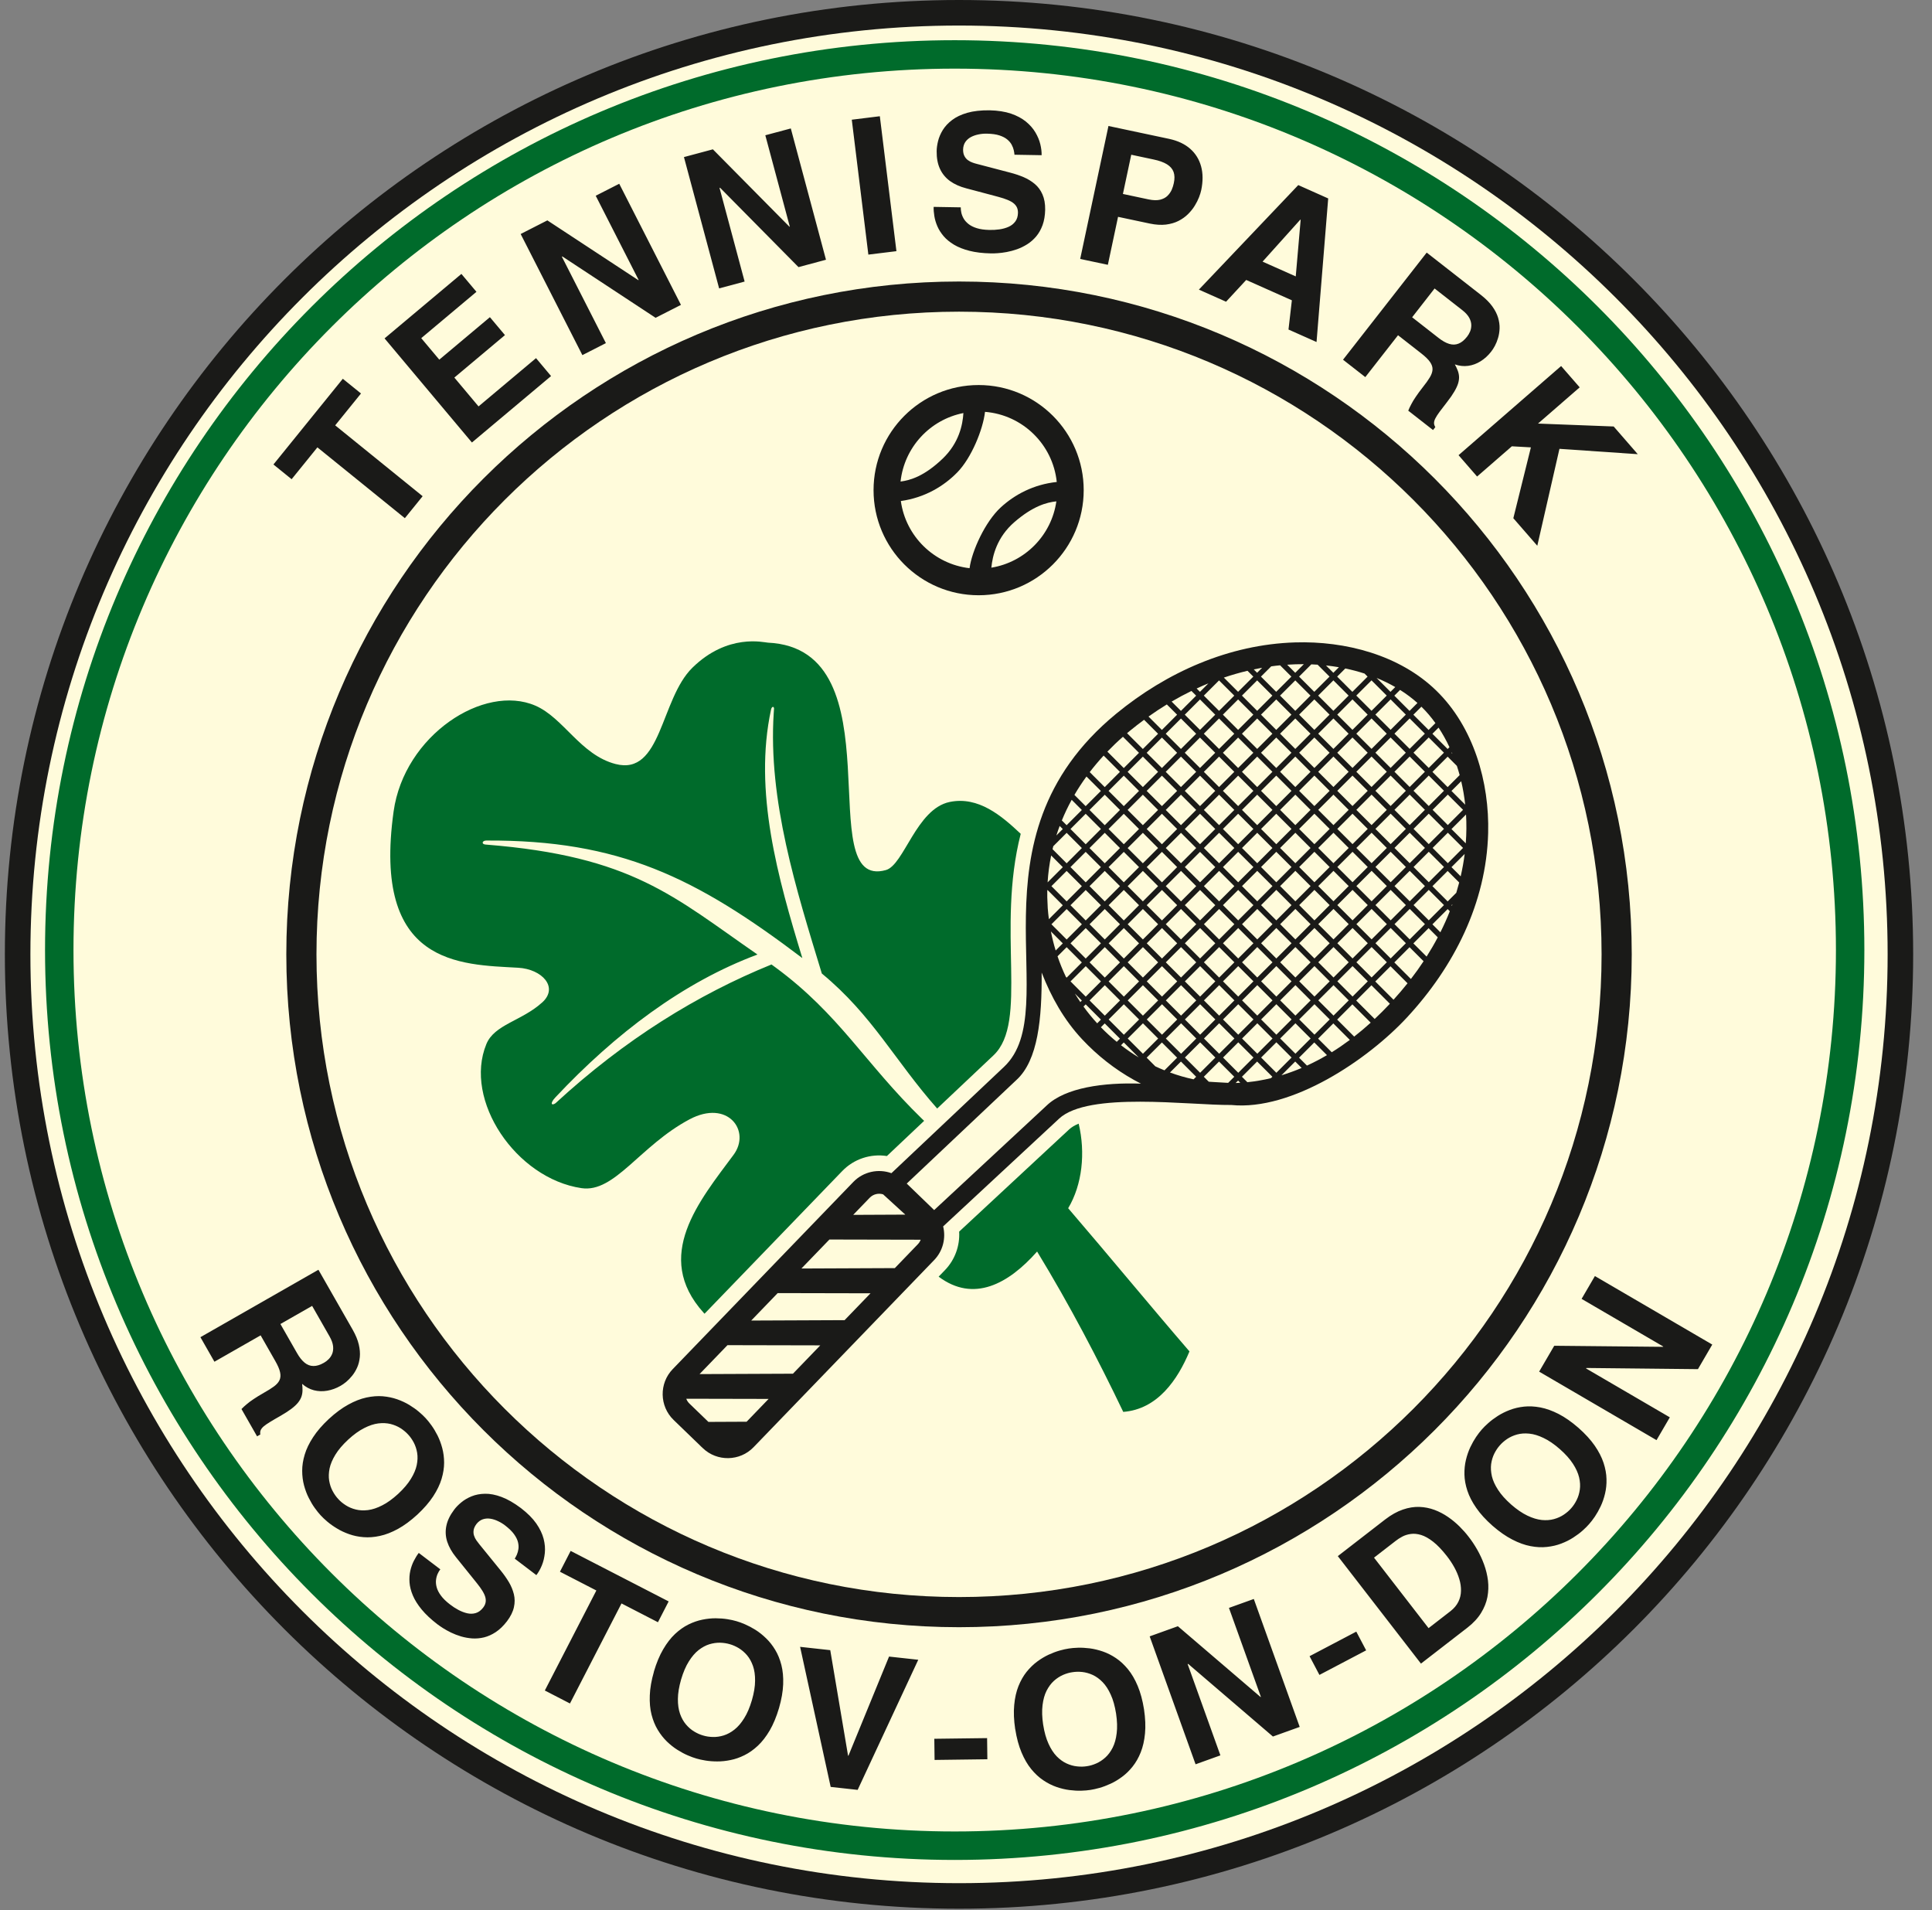
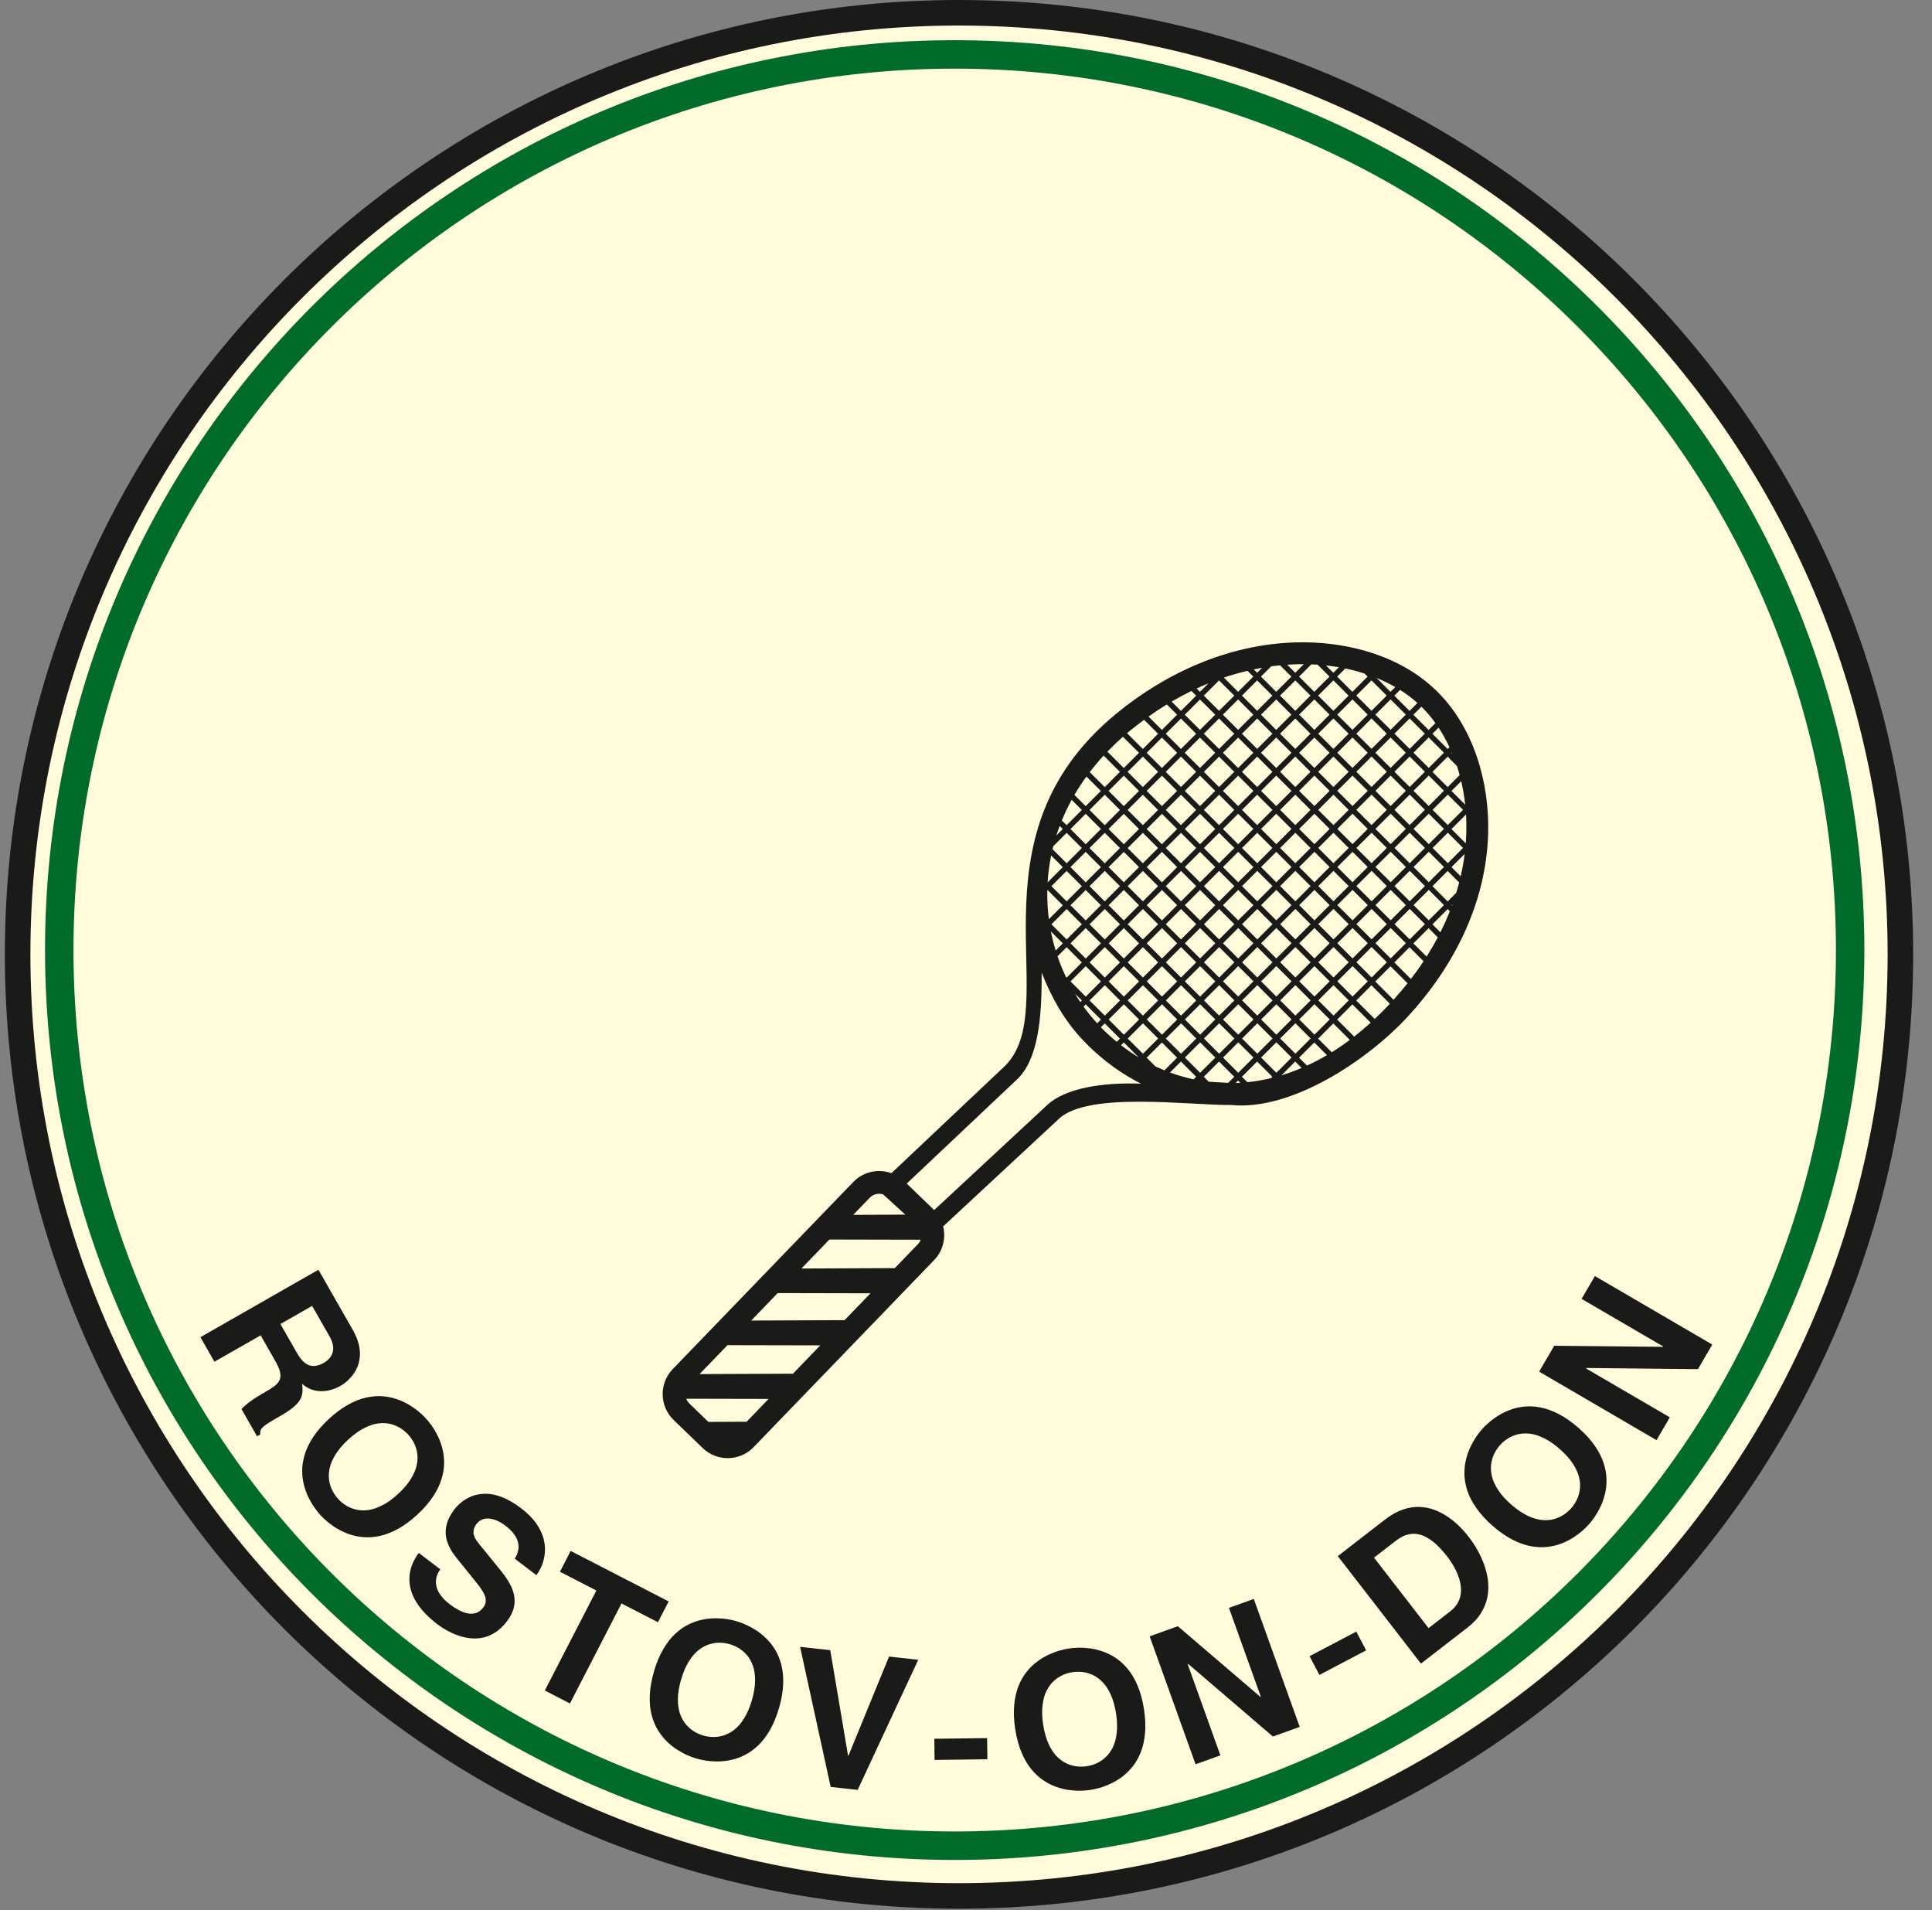
<svg xmlns="http://www.w3.org/2000/svg" width="87" height="86" viewBox="0 0 87 86" fill="none">
  <rect x="0" y="0" width="87" height="86" fill="#808080" stroke="none" />
  <g clip-path="url(#clip0_12_24)">
    <path fill-rule="evenodd" clip-rule="evenodd" d="M43.186 2.006C65.804 2.006 84.146 20.348 84.146 42.966C84.146 65.585 65.804 83.927 43.186 83.927C20.567 83.927 2.226 65.585 2.226 42.966C2.226 20.348 20.567 2.006 43.186 2.006ZM43.186 0C66.911 0 86.152 19.241 86.152 42.966C86.152 66.692 66.911 85.933 43.186 85.933C19.46 85.933 0.219 66.692 0.219 42.966C0.219 19.241 19.46 0 43.186 0Z" fill="#1A1A18" />
    <path fill-rule="evenodd" clip-rule="evenodd" d="M43.185 1.15C66.276 1.15 85.002 19.875 85.002 42.966C85.002 66.057 66.276 84.783 43.185 84.783C20.094 84.783 1.369 66.057 1.369 42.966C1.369 19.875 20.095 1.15 43.185 1.15Z" fill="#FFFBDB" />
-     <path fill-rule="evenodd" clip-rule="evenodd" d="M43.186 14.032C59.163 14.032 72.121 26.989 72.121 42.967C72.121 58.944 59.163 71.902 43.186 71.902C27.208 71.902 14.251 58.944 14.251 42.967C14.251 26.989 27.208 14.032 43.186 14.032ZM43.186 12.674C59.913 12.674 73.479 26.239 73.479 42.967C73.479 59.694 59.913 73.259 43.186 73.259C26.458 73.259 12.893 59.693 12.893 42.967C12.893 26.24 26.459 12.674 43.186 12.674Z" fill="#1A1A18" />
    <path fill-rule="evenodd" clip-rule="evenodd" d="M42.991 3.09C64.904 3.09 82.674 20.861 82.674 42.773C82.674 64.684 64.903 82.455 42.991 82.455C21.08 82.455 3.309 64.685 3.309 42.773C3.309 20.86 21.079 3.09 42.991 3.09ZM42.991 1.81C65.61 1.81 83.954 20.155 83.954 42.773C83.954 65.392 65.61 83.737 42.991 83.737C20.373 83.737 2.028 65.391 2.028 42.773C2.028 20.154 20.373 1.81 42.991 1.81V1.81Z" fill="#006B2B" />
    <path d="M69.31 61.753L74.595 64.837L75.194 63.81L71.423 61.61L71.435 61.588L76.46 61.641L77.105 60.534L71.82 57.45L71.221 58.477L74.898 60.622L74.89 60.636L69.989 60.588L69.309 61.753H69.31ZM68.05 67.736C67.794 67.51 67.597 67.29 67.46 67.076C67.32 66.862 67.227 66.657 67.181 66.462C67.137 66.265 67.126 66.082 67.148 65.911C67.173 65.74 67.22 65.584 67.29 65.443C67.361 65.302 67.442 65.18 67.535 65.076C67.627 64.969 67.738 64.873 67.868 64.784C67.999 64.697 68.148 64.629 68.314 64.583C68.481 64.537 68.664 64.524 68.864 64.544C69.064 64.563 69.279 64.629 69.509 64.74C69.739 64.848 69.983 65.015 70.24 65.24C70.496 65.466 70.692 65.685 70.831 65.9C70.971 66.114 71.062 66.318 71.109 66.514C71.155 66.709 71.165 66.892 71.141 67.064C71.117 67.235 71.07 67.391 70.999 67.532C70.93 67.673 70.848 67.795 70.755 67.9C70.663 68.007 70.553 68.102 70.421 68.191C70.291 68.279 70.143 68.346 69.975 68.392C69.81 68.438 69.626 68.451 69.426 68.432C69.226 68.411 69.011 68.346 68.781 68.236C68.55 68.126 68.307 67.96 68.049 67.736H68.05ZM67.211 68.693C67.52 68.962 67.817 69.168 68.103 69.314C68.388 69.462 68.663 69.561 68.922 69.609C69.184 69.659 69.429 69.671 69.66 69.645C69.894 69.62 70.108 69.57 70.305 69.494C70.504 69.418 70.685 69.328 70.845 69.224C71.007 69.119 71.148 69.015 71.269 68.906C71.39 68.798 71.489 68.7 71.564 68.611C71.643 68.523 71.728 68.412 71.819 68.279C71.91 68.144 71.997 67.99 72.079 67.817C72.161 67.644 72.227 67.454 72.276 67.247C72.326 67.04 72.349 66.821 72.342 66.588C72.337 66.355 72.293 66.113 72.21 65.86C72.127 65.609 71.995 65.35 71.812 65.085C71.629 64.821 71.385 64.553 71.079 64.283C70.77 64.014 70.474 63.807 70.188 63.66C69.9 63.513 69.627 63.415 69.366 63.365C69.106 63.316 68.859 63.303 68.628 63.328C68.397 63.353 68.182 63.404 67.984 63.48C67.785 63.556 67.604 63.647 67.443 63.75C67.282 63.854 67.141 63.96 67.02 64.068C66.899 64.175 66.8 64.274 66.723 64.363C66.645 64.45 66.561 64.561 66.469 64.695C66.378 64.83 66.292 64.983 66.209 65.156C66.128 65.33 66.062 65.52 66.012 65.727C65.963 65.932 65.94 66.152 65.945 66.386C65.95 66.618 65.994 66.862 66.077 67.113C66.16 67.365 66.292 67.623 66.477 67.888C66.659 68.153 66.903 68.421 67.21 68.692L67.211 68.693ZM61.873 70.128L62.846 69.375C62.933 69.305 63.033 69.241 63.147 69.18C63.26 69.12 63.388 69.08 63.529 69.061C63.67 69.04 63.824 69.056 63.992 69.106C64.159 69.157 64.34 69.257 64.534 69.409C64.729 69.56 64.936 69.778 65.157 70.061C65.281 70.22 65.392 70.387 65.488 70.561C65.585 70.737 65.66 70.913 65.714 71.093C65.769 71.27 65.793 71.448 65.79 71.62C65.787 71.793 65.75 71.957 65.672 72.113C65.597 72.268 65.478 72.411 65.316 72.537L64.33 73.301L61.874 70.128H61.873ZM63.987 74.898L66.081 73.278C66.346 73.072 66.549 72.852 66.693 72.619C66.837 72.385 66.933 72.146 66.98 71.9C67.026 71.652 67.034 71.405 67.005 71.157C66.974 70.909 66.915 70.668 66.829 70.432C66.743 70.196 66.639 69.974 66.518 69.763C66.397 69.552 66.269 69.359 66.133 69.187C66.015 69.031 65.877 68.877 65.722 68.722C65.565 68.568 65.395 68.425 65.206 68.296C65.018 68.166 64.815 68.059 64.599 67.978C64.384 67.898 64.156 67.852 63.917 67.843C63.678 67.835 63.43 67.874 63.172 67.963C62.913 68.051 62.648 68.199 62.376 68.408L60.243 70.059L63.988 74.899L63.987 74.898ZM61.075 73.458L58.971 74.564L59.415 75.407L61.519 74.301L61.075 73.458ZM51.771 73.671L53.838 79.431L54.956 79.029L53.481 74.92L53.505 74.911L57.321 78.181L58.527 77.748L56.46 71.988L55.341 72.39L56.779 76.396L56.764 76.402L53.041 73.215L51.772 73.671H51.771ZM46.975 77.653C46.924 77.316 46.915 77.021 46.947 76.768C46.978 76.514 47.038 76.297 47.129 76.118C47.221 75.94 47.33 75.792 47.457 75.676C47.586 75.561 47.723 75.472 47.866 75.408C48.012 75.345 48.151 75.304 48.291 75.285C48.43 75.262 48.577 75.259 48.733 75.275C48.889 75.292 49.047 75.336 49.204 75.407C49.361 75.479 49.51 75.587 49.651 75.731C49.791 75.874 49.913 76.062 50.018 76.295C50.125 76.526 50.204 76.811 50.258 77.148C50.308 77.486 50.318 77.78 50.285 78.034C50.255 78.288 50.195 78.503 50.104 78.683C50.013 78.862 49.903 79.01 49.775 79.125C49.647 79.241 49.509 79.33 49.366 79.393C49.222 79.456 49.081 79.498 48.942 79.517C48.803 79.54 48.657 79.543 48.5 79.525C48.344 79.51 48.186 79.465 48.029 79.393C47.873 79.322 47.724 79.214 47.583 79.071C47.443 78.926 47.321 78.739 47.216 78.506C47.109 78.273 47.029 77.99 46.976 77.653L46.975 77.653ZM45.717 77.847C45.781 78.251 45.875 78.601 46 78.896C46.124 79.193 46.271 79.444 46.439 79.649C46.607 79.855 46.788 80.022 46.981 80.151C47.176 80.282 47.372 80.381 47.572 80.45C47.773 80.52 47.97 80.567 48.159 80.591C48.35 80.615 48.525 80.625 48.688 80.62C48.851 80.615 48.99 80.603 49.105 80.584C49.222 80.567 49.358 80.536 49.513 80.493C49.67 80.449 49.835 80.386 50.009 80.306C50.183 80.227 50.356 80.123 50.527 79.996C50.698 79.87 50.857 79.717 51.002 79.534C51.147 79.352 51.27 79.139 51.368 78.892C51.466 78.647 51.531 78.362 51.561 78.041C51.591 77.722 51.576 77.36 51.516 76.955C51.452 76.552 51.357 76.203 51.233 75.905C51.108 75.607 50.962 75.357 50.794 75.152C50.626 74.947 50.445 74.779 50.252 74.65C50.059 74.52 49.861 74.421 49.66 74.352C49.459 74.283 49.262 74.236 49.072 74.211C48.883 74.188 48.706 74.178 48.543 74.183C48.382 74.188 48.243 74.2 48.127 74.219C48.011 74.235 47.875 74.266 47.718 74.31C47.562 74.354 47.398 74.416 47.222 74.496C47.049 74.577 46.876 74.68 46.704 74.807C46.535 74.933 46.376 75.087 46.229 75.268C46.084 75.45 45.962 75.664 45.863 75.91C45.765 76.157 45.7 76.44 45.671 76.761C45.64 77.082 45.655 77.443 45.715 77.847H45.717ZM44.45 78.252L42.073 78.282L42.085 79.235L44.462 79.204L44.45 78.252ZM36.029 74.141L37.406 80.449L38.621 80.583L41.35 74.725L40.035 74.581L38.206 79.045L38.189 79.043L37.387 74.292L36.03 74.143L36.029 74.141ZM30.67 75.615C30.767 75.288 30.883 75.015 31.019 74.8C31.154 74.584 31.3 74.413 31.458 74.289C31.617 74.166 31.778 74.078 31.943 74.027C32.108 73.977 32.27 73.954 32.427 73.957C32.585 73.962 32.729 73.984 32.864 74.024C32.999 74.062 33.134 74.122 33.268 74.202C33.403 74.284 33.526 74.39 33.639 74.521C33.751 74.653 33.84 74.814 33.907 75.003C33.973 75.192 34.005 75.415 34.002 75.67C34.002 75.925 33.953 76.217 33.859 76.545C33.762 76.872 33.647 77.143 33.51 77.359C33.376 77.576 33.229 77.746 33.071 77.87C32.913 77.994 32.752 78.081 32.587 78.132C32.421 78.183 32.259 78.206 32.103 78.201C31.946 78.198 31.8 78.176 31.665 78.135C31.53 78.097 31.396 78.038 31.26 77.956C31.126 77.876 31.002 77.769 30.89 77.637C30.779 77.506 30.689 77.346 30.622 77.156C30.556 76.965 30.524 76.744 30.526 76.489C30.528 76.233 30.576 75.942 30.67 75.614V75.615ZM29.448 75.258C29.334 75.651 29.273 76.008 29.261 76.329C29.248 76.651 29.274 76.94 29.34 77.197C29.406 77.454 29.499 77.682 29.62 77.882C29.741 78.083 29.878 78.255 30.029 78.403C30.183 78.551 30.34 78.677 30.502 78.778C30.665 78.881 30.82 78.964 30.969 79.028C31.119 79.092 31.249 79.141 31.362 79.172C31.475 79.206 31.611 79.236 31.77 79.262C31.931 79.288 32.107 79.302 32.298 79.302C32.49 79.303 32.69 79.283 32.899 79.239C33.107 79.198 33.316 79.125 33.524 79.021C33.733 78.918 33.934 78.776 34.128 78.594C34.321 78.413 34.499 78.183 34.662 77.906C34.823 77.628 34.963 77.294 35.079 76.902C35.193 76.51 35.254 76.152 35.267 75.831C35.279 75.508 35.252 75.219 35.187 74.962C35.121 74.705 35.028 74.476 34.907 74.277C34.787 74.078 34.65 73.905 34.497 73.758C34.344 73.609 34.186 73.484 34.024 73.381C33.862 73.28 33.706 73.197 33.556 73.132C33.409 73.068 33.278 73.02 33.164 72.988C33.052 72.954 32.916 72.924 32.756 72.898C32.595 72.872 32.42 72.859 32.227 72.857C32.036 72.857 31.835 72.877 31.626 72.92C31.419 72.962 31.211 73.034 31.001 73.137C30.792 73.24 30.591 73.383 30.397 73.564C30.204 73.746 30.026 73.976 29.864 74.254C29.701 74.532 29.561 74.865 29.445 75.258L29.448 75.258ZM27.987 72.189L29.628 73.035L30.11 72.098L25.697 69.824L25.215 70.761L26.855 71.606L24.534 76.109L25.666 76.693L27.987 72.189ZM18.858 69.914C18.779 70.016 18.707 70.133 18.638 70.268C18.568 70.404 18.515 70.552 18.477 70.716C18.44 70.879 18.428 71.054 18.441 71.241C18.455 71.428 18.504 71.625 18.591 71.83C18.677 72.035 18.81 72.245 18.988 72.462C19.169 72.681 19.404 72.902 19.697 73.127C19.76 73.174 19.843 73.233 19.947 73.299C20.051 73.366 20.173 73.432 20.31 73.5C20.448 73.567 20.597 73.624 20.759 73.673C20.92 73.721 21.088 73.75 21.263 73.764C21.438 73.775 21.615 73.76 21.796 73.717C21.975 73.673 22.153 73.593 22.328 73.477C22.503 73.36 22.671 73.198 22.831 72.99C22.995 72.772 23.098 72.563 23.142 72.36C23.187 72.16 23.186 71.966 23.141 71.777C23.095 71.589 23.02 71.406 22.915 71.229C22.809 71.053 22.688 70.88 22.551 70.712L21.582 69.52C21.54 69.47 21.497 69.412 21.452 69.348C21.407 69.284 21.372 69.214 21.347 69.136C21.321 69.06 21.315 68.978 21.328 68.89C21.341 68.804 21.382 68.713 21.453 68.616C21.537 68.509 21.633 68.438 21.741 68.401C21.85 68.365 21.962 68.356 22.079 68.374C22.198 68.392 22.314 68.429 22.429 68.485C22.545 68.539 22.652 68.605 22.75 68.681C22.925 68.817 23.058 68.946 23.148 69.071C23.239 69.198 23.297 69.315 23.325 69.428C23.352 69.54 23.359 69.642 23.345 69.738C23.331 69.832 23.308 69.916 23.276 69.991C23.243 70.064 23.21 70.125 23.18 70.174L24.153 70.914C24.247 70.793 24.329 70.648 24.399 70.479C24.469 70.311 24.513 70.124 24.534 69.92C24.555 69.717 24.537 69.502 24.479 69.276C24.42 69.052 24.311 68.822 24.149 68.589C23.986 68.356 23.756 68.126 23.46 67.898C23.144 67.661 22.852 67.494 22.582 67.394C22.311 67.293 22.063 67.246 21.838 67.251C21.612 67.255 21.411 67.294 21.232 67.368C21.054 67.441 20.9 67.532 20.77 67.641C20.639 67.749 20.532 67.859 20.451 67.969C20.265 68.216 20.147 68.459 20.099 68.699C20.05 68.939 20.063 69.177 20.139 69.411C20.216 69.646 20.348 69.879 20.537 70.112L21.332 71.099C21.438 71.228 21.533 71.35 21.618 71.464C21.7 71.578 21.766 71.686 21.812 71.788C21.859 71.893 21.88 71.992 21.874 72.088C21.868 72.185 21.831 72.281 21.758 72.376C21.66 72.501 21.551 72.584 21.428 72.621C21.306 72.658 21.179 72.663 21.044 72.633C20.911 72.603 20.777 72.552 20.643 72.481C20.508 72.409 20.38 72.325 20.259 72.231C20.084 72.096 19.949 71.964 19.855 71.835C19.76 71.707 19.697 71.583 19.665 71.465C19.632 71.347 19.623 71.235 19.634 71.134C19.646 71.032 19.671 70.939 19.707 70.858C19.744 70.777 19.784 70.708 19.828 70.653L18.855 69.913L18.858 69.914ZM15.676 64.816C15.928 64.584 16.167 64.412 16.394 64.297C16.622 64.18 16.835 64.109 17.034 64.084C17.233 64.06 17.417 64.069 17.585 64.109C17.752 64.152 17.903 64.215 18.036 64.299C18.169 64.385 18.281 64.478 18.376 64.582C18.473 64.684 18.557 64.805 18.631 64.943C18.704 65.082 18.756 65.237 18.785 65.408C18.813 65.579 18.807 65.763 18.766 65.959C18.726 66.154 18.638 66.362 18.504 66.579C18.372 66.797 18.181 67.022 17.931 67.255C17.679 67.485 17.441 67.658 17.212 67.773C16.985 67.89 16.773 67.96 16.573 67.986C16.374 68.011 16.19 68.002 16.023 67.96C15.855 67.919 15.704 67.855 15.572 67.77C15.44 67.686 15.325 67.593 15.232 67.488C15.136 67.386 15.052 67.266 14.977 67.126C14.903 66.988 14.852 66.833 14.823 66.662C14.795 66.493 14.802 66.309 14.841 66.112C14.883 65.914 14.97 65.708 15.103 65.491C15.236 65.273 15.427 65.048 15.677 64.816H15.676ZM14.812 63.88C14.513 64.159 14.276 64.433 14.101 64.702C13.924 64.971 13.797 65.234 13.722 65.487C13.645 65.741 13.607 65.984 13.608 66.217C13.608 66.452 13.637 66.67 13.691 66.874C13.746 67.08 13.817 67.269 13.904 67.439C13.991 67.612 14.08 67.762 14.176 67.894C14.271 68.026 14.358 68.135 14.438 68.22C14.517 68.308 14.619 68.403 14.742 68.508C14.866 68.613 15.01 68.715 15.175 68.814C15.338 68.914 15.52 68.999 15.721 69.07C15.921 69.141 16.137 69.187 16.37 69.205C16.602 69.224 16.847 69.206 17.107 69.149C17.366 69.094 17.637 68.988 17.92 68.834C18.201 68.68 18.493 68.465 18.794 68.189C19.093 67.91 19.33 67.636 19.506 67.368C19.683 67.097 19.809 66.835 19.885 66.581C19.961 66.327 19.999 66.083 19.999 65.85C19.998 65.618 19.969 65.399 19.915 65.195C19.86 64.989 19.789 64.8 19.704 64.629C19.617 64.458 19.527 64.307 19.431 64.174C19.337 64.044 19.25 63.935 19.169 63.849C19.09 63.762 18.989 63.666 18.864 63.561C18.741 63.456 18.597 63.355 18.434 63.254C18.269 63.154 18.087 63.069 17.886 62.998C17.687 62.928 17.471 62.883 17.238 62.862C17.006 62.843 16.76 62.862 16.501 62.918C16.241 62.974 15.971 63.079 15.688 63.235C15.406 63.389 15.114 63.602 14.813 63.88L14.812 63.88ZM14.056 58.794L14.841 60.169C14.933 60.332 14.985 60.477 14.999 60.607C15.012 60.735 14.999 60.848 14.961 60.945C14.921 61.042 14.868 61.124 14.799 61.192C14.731 61.261 14.66 61.314 14.586 61.355C14.414 61.453 14.257 61.502 14.114 61.499C13.971 61.499 13.839 61.449 13.718 61.35C13.596 61.251 13.481 61.105 13.372 60.912L12.627 59.609L14.054 58.794H14.056ZM11.736 60.119L12.392 61.268C12.509 61.472 12.583 61.641 12.612 61.78C12.643 61.919 12.633 62.038 12.586 62.138C12.538 62.239 12.455 62.333 12.335 62.421C12.216 62.508 12.065 62.604 11.883 62.705C11.702 62.808 11.549 62.902 11.425 62.986C11.301 63.068 11.195 63.146 11.11 63.22C11.023 63.292 10.944 63.364 10.874 63.437L11.576 64.666L11.723 64.582C11.711 64.513 11.714 64.449 11.737 64.393C11.759 64.337 11.805 64.278 11.871 64.22C11.94 64.162 12.037 64.093 12.162 64.018C12.286 63.941 12.446 63.849 12.639 63.739C12.834 63.627 12.996 63.522 13.124 63.425C13.251 63.328 13.351 63.236 13.423 63.145C13.493 63.056 13.544 62.968 13.574 62.88C13.604 62.791 13.62 62.7 13.622 62.606C13.623 62.512 13.619 62.411 13.605 62.303C13.765 62.444 13.943 62.541 14.135 62.591C14.329 62.64 14.528 62.648 14.733 62.612C14.938 62.577 15.139 62.504 15.335 62.392C15.413 62.349 15.498 62.289 15.59 62.214C15.681 62.137 15.771 62.045 15.858 61.938C15.945 61.83 16.022 61.705 16.084 61.565C16.147 61.425 16.185 61.269 16.203 61.097C16.22 60.925 16.204 60.737 16.157 60.533C16.109 60.329 16.019 60.11 15.886 59.874L14.339 57.166L9.025 60.202L9.656 61.307L11.735 60.12L11.736 60.119Z" fill="#1A1A18" />
-     <path d="M71.135 17.439L70.299 16.479L65.68 20.493L66.515 21.454L68.08 20.093L68.938 20.141L68.147 23.331L69.226 24.571L70.224 20.207L73.75 20.448L72.666 19.201L69.258 19.07L71.135 17.439V17.439ZM64.601 12.988L65.85 13.964C65.997 14.08 66.1 14.194 66.162 14.309C66.223 14.423 66.253 14.532 66.254 14.637C66.254 14.742 66.236 14.838 66.199 14.926C66.161 15.015 66.116 15.091 66.063 15.158C65.94 15.314 65.814 15.419 65.681 15.47C65.549 15.524 65.407 15.528 65.258 15.482C65.109 15.437 64.946 15.345 64.772 15.208L63.59 14.284L64.601 12.988ZM62.956 15.094L63.999 15.909C64.184 16.053 64.317 16.182 64.397 16.299C64.478 16.416 64.514 16.53 64.508 16.641C64.501 16.752 64.46 16.871 64.382 16.997C64.306 17.122 64.202 17.269 64.072 17.43C63.943 17.595 63.838 17.739 63.755 17.863C63.671 17.986 63.602 18.099 63.551 18.2C63.498 18.299 63.452 18.395 63.415 18.489L64.531 19.361L64.634 19.229C64.597 19.169 64.577 19.109 64.576 19.048C64.576 18.987 64.595 18.916 64.635 18.837C64.676 18.756 64.74 18.657 64.827 18.539C64.914 18.421 65.025 18.275 65.162 18.101C65.302 17.923 65.411 17.764 65.492 17.625C65.573 17.487 65.63 17.364 65.663 17.254C65.694 17.145 65.708 17.043 65.702 16.951C65.696 16.857 65.676 16.767 65.642 16.68C65.608 16.592 65.565 16.5 65.513 16.406C65.715 16.476 65.915 16.497 66.112 16.471C66.311 16.444 66.498 16.375 66.674 16.264C66.851 16.154 67.009 16.011 67.148 15.832C67.204 15.763 67.26 15.675 67.316 15.571C67.373 15.465 67.421 15.346 67.46 15.213C67.5 15.08 67.523 14.936 67.528 14.782C67.533 14.629 67.509 14.47 67.461 14.304C67.412 14.139 67.326 13.97 67.204 13.799C67.082 13.629 66.916 13.46 66.704 13.292L64.246 11.372L60.478 16.195L61.481 16.978L62.955 15.092L62.956 15.094ZM58.555 9.888L58.57 9.894L58.349 12.444L56.855 11.779L58.555 9.888H58.555ZM58.462 8.333L53.987 13.039L55.211 13.584L56.118 12.604L58.174 13.52L58.022 14.836L59.285 15.398L59.81 8.934L58.463 8.333H58.462ZM50.941 6.966L51.938 7.178C52.196 7.231 52.4 7.305 52.55 7.397C52.699 7.49 52.798 7.605 52.848 7.744C52.897 7.884 52.901 8.049 52.858 8.245C52.839 8.34 52.808 8.438 52.765 8.541C52.72 8.642 52.656 8.735 52.572 8.817C52.489 8.899 52.379 8.956 52.242 8.991C52.105 9.024 51.933 9.021 51.728 8.979L50.566 8.732L50.941 6.968V6.966ZM50.346 9.762L51.781 10.066C52.049 10.122 52.289 10.135 52.502 10.111C52.716 10.084 52.904 10.03 53.069 9.946C53.234 9.862 53.376 9.76 53.497 9.641C53.617 9.521 53.719 9.396 53.8 9.263C53.882 9.131 53.946 9.003 53.994 8.879C54.04 8.757 54.075 8.649 54.093 8.558C54.175 8.164 54.173 7.807 54.087 7.492C54 7.175 53.837 6.91 53.595 6.698C53.353 6.485 53.038 6.337 52.652 6.253L49.915 5.672L48.642 11.658L49.888 11.922L50.347 9.762H50.346ZM42.043 9.315C42.039 9.443 42.051 9.581 42.075 9.73C42.099 9.881 42.144 10.032 42.21 10.186C42.276 10.341 42.371 10.488 42.491 10.631C42.612 10.773 42.769 10.902 42.96 11.017C43.151 11.131 43.382 11.223 43.655 11.292C43.929 11.362 44.25 11.401 44.619 11.408C44.698 11.41 44.8 11.408 44.923 11.399C45.047 11.392 45.184 11.373 45.335 11.346C45.486 11.318 45.639 11.277 45.799 11.221C45.958 11.164 46.111 11.089 46.26 10.995C46.408 10.901 46.542 10.784 46.661 10.643C46.78 10.502 46.876 10.331 46.948 10.135C47.02 9.936 47.059 9.707 47.065 9.444C47.069 9.172 47.027 8.942 46.943 8.752C46.861 8.564 46.746 8.407 46.597 8.282C46.449 8.158 46.28 8.055 46.091 7.974C45.901 7.895 45.702 7.827 45.492 7.773L44.007 7.384C43.942 7.369 43.874 7.348 43.8 7.322C43.725 7.297 43.656 7.261 43.59 7.213C43.524 7.167 43.47 7.104 43.43 7.026C43.389 6.95 43.368 6.851 43.369 6.731C43.373 6.596 43.409 6.481 43.473 6.388C43.539 6.295 43.625 6.22 43.73 6.166C43.837 6.111 43.952 6.072 44.077 6.049C44.203 6.024 44.328 6.014 44.452 6.018C44.674 6.023 44.857 6.048 45.004 6.096C45.152 6.145 45.269 6.205 45.358 6.28C45.447 6.354 45.513 6.433 45.558 6.518C45.603 6.602 45.633 6.683 45.651 6.762C45.669 6.841 45.678 6.909 45.683 6.966L46.905 6.987C46.909 6.834 46.889 6.67 46.846 6.492C46.803 6.314 46.729 6.137 46.625 5.961C46.521 5.785 46.38 5.623 46.199 5.475C46.019 5.329 45.795 5.208 45.527 5.116C45.257 5.025 44.936 4.975 44.563 4.966C44.168 4.962 43.834 5 43.556 5.079C43.279 5.159 43.051 5.268 42.872 5.405C42.693 5.541 42.554 5.692 42.452 5.857C42.353 6.021 42.282 6.186 42.242 6.351C42.201 6.516 42.18 6.668 42.179 6.805C42.175 7.113 42.224 7.379 42.327 7.601C42.43 7.824 42.581 8.007 42.781 8.152C42.982 8.296 43.226 8.405 43.516 8.48L44.741 8.805C44.903 8.847 45.052 8.889 45.187 8.931C45.321 8.975 45.438 9.023 45.536 9.078C45.634 9.134 45.711 9.202 45.763 9.283C45.816 9.364 45.842 9.464 45.84 9.583C45.836 9.742 45.796 9.873 45.718 9.975C45.642 10.077 45.543 10.156 45.416 10.212C45.292 10.267 45.154 10.306 45.003 10.327C44.852 10.348 44.699 10.357 44.546 10.352C44.324 10.347 44.138 10.32 43.985 10.272C43.833 10.225 43.709 10.162 43.613 10.086C43.517 10.009 43.442 9.925 43.392 9.837C43.342 9.748 43.307 9.659 43.289 9.572C43.271 9.485 43.262 9.405 43.264 9.335L42.043 9.314V9.315ZM39.62 5.233L38.357 5.389L39.103 11.463L40.367 11.308L39.62 5.233ZM30.799 7.072L32.383 12.984L33.531 12.676L32.401 8.459L32.425 8.452L35.957 12.026L37.195 11.694L35.611 5.783L34.463 6.09L35.565 10.202L35.549 10.207L32.102 6.723L30.799 7.072ZM23.446 10.535L26.225 15.988L27.284 15.448L25.302 11.558L25.324 11.546L29.522 14.308L30.664 13.726L27.885 8.273L26.826 8.813L28.759 12.605L28.744 12.613L24.648 9.922L23.446 10.535ZM17.317 15.234L21.251 19.922L24.815 16.931L24.138 16.124L21.549 18.297L20.46 16.999L22.739 15.087L22.061 14.28L19.782 16.192L18.969 15.224L21.455 13.138L20.777 12.332L17.316 15.236L17.317 15.234ZM15.094 19.15L16.256 17.715L15.437 17.053L12.313 20.912L13.132 21.575L14.293 20.141L18.231 23.329L19.032 22.34L15.095 19.151L15.094 19.15Z" fill="#1A1A18" />
-     <path fill-rule="evenodd" clip-rule="evenodd" d="M45.685 23.501C46.505 22.792 47.126 22.616 47.569 22.572C47.351 24.098 46.159 25.31 44.642 25.557C44.692 25.025 44.89 24.187 45.685 23.501ZM40.566 22.557C41.649 22.404 42.501 21.888 43.109 21.266C43.745 20.616 44.267 19.334 44.356 18.542C46.053 18.678 47.412 20.013 47.587 21.699C46.538 21.81 45.69 22.27 45.066 22.843C44.37 23.48 43.762 24.803 43.661 25.581C42.062 25.397 40.785 24.145 40.566 22.557ZM42.456 20.642C41.632 21.434 40.998 21.623 40.553 21.68C40.721 20.137 41.881 18.891 43.383 18.596C43.351 19.132 43.182 19.942 42.456 20.642ZM44.069 17.335C46.681 17.335 48.8 19.455 48.8 22.067C48.8 24.679 46.681 26.799 44.069 26.799C41.456 26.799 39.337 24.68 39.337 22.067C39.337 19.454 41.457 17.335 44.069 17.335Z" fill="#1A1A18" />
-     <path fill-rule="evenodd" clip-rule="evenodd" d="M48.574 50.589C48.885 51.901 48.736 53.334 48.101 54.396C49.986 56.59 51.785 58.781 53.563 60.842C53.03 62.118 52.127 63.447 50.581 63.565C49.461 61.229 48.185 58.779 46.702 56.346C45.41 57.807 43.844 58.658 42.268 57.477L42.553 57.182C43.003 56.715 43.229 56.083 43.192 55.449L48.147 50.845C48.255 50.745 48.4 50.66 48.574 50.588" fill="#006B2B" />
-     <path fill-rule="evenodd" clip-rule="evenodd" d="M24.417 45.131C25.17 44.446 24.405 43.629 23.334 43.569C20.719 43.422 16.755 43.473 17.725 36.53C18.204 33.108 21.79 30.767 24.107 31.769C25.383 32.321 26.137 33.983 27.715 34.396C29.801 34.941 29.729 31.484 31.179 30.062C32.771 28.5 34.403 28.925 34.577 28.933C40.499 29.203 36.481 40.123 39.891 39.172C40.71 38.944 41.26 36.418 42.764 36.106C44.059 35.838 45.1 36.725 45.964 37.54C44.86 41.859 46.328 46.012 44.737 47.514L42.202 49.907C40.291 47.747 39.285 45.707 37.008 43.829C35.853 40.047 34.585 36.036 34.842 32.098L34.844 32.076L34.856 31.894C34.841 31.778 34.75 31.817 34.722 31.94C33.926 35.626 35.028 39.524 36.13 43.134C31.32 39.49 27.882 37.812 21.902 37.842C21.7 37.843 21.668 38.016 21.879 38.024C28.483 38.546 30.34 40.371 34.11 42.974C30.762 44.222 27.716 46.525 25.012 49.403C24.745 49.686 24.843 49.793 25.016 49.668C28.145 46.787 31.419 44.772 34.741 43.422L34.932 43.562C37.806 45.678 38.965 47.889 41.519 50.37L41.615 50.462L39.938 52.046C39.208 51.933 38.455 52.175 37.929 52.72L31.726 59.146L31.682 59.099C29.391 56.554 31.497 54.063 33.033 51.992C33.83 50.918 32.774 49.476 31.047 50.396C28.812 51.586 27.681 53.713 26.185 53.492C23.236 53.057 20.861 49.534 21.902 47.005C22.267 46.119 23.499 45.964 24.414 45.132" fill="#006B2B" />
    <path fill-rule="evenodd" clip-rule="evenodd" d="M63.654 40.748L64.339 41.434L65.024 40.748L64.339 40.063L63.654 40.748ZM62.796 41.606L63.481 42.292L64.166 41.606L63.481 40.921L62.796 41.606ZM61.938 42.464L62.623 43.15L63.309 42.464L62.623 41.779L61.938 42.464ZM61.08 43.322L61.765 44.007L62.451 43.322L61.765 42.637L61.08 43.322ZM60.222 44.18L60.907 44.866L61.593 44.18L60.907 43.495L60.222 44.18ZM59.364 45.038L60.05 45.723L60.735 45.038L60.05 44.353L59.364 45.038ZM58.506 45.896L59.192 46.581L59.878 45.896L59.192 45.211L58.506 45.896ZM57.648 46.754L58.334 47.439L59.019 46.754L58.334 46.069L57.648 46.754ZM56.79 47.612L57.476 48.298L58.161 47.612L57.476 46.926L56.79 47.612ZM64.512 38.175L65.197 38.861L65.882 38.175L65.197 37.49L64.512 38.175ZM63.654 39.033L64.339 39.719L65.024 39.033L64.339 38.348L63.654 39.033ZM62.796 39.891L63.481 40.577L64.166 39.891L63.481 39.206L62.796 39.891ZM61.938 40.749L62.623 41.435L63.309 40.749L62.623 40.064L61.938 40.749ZM61.08 41.607L61.765 42.292L62.451 41.607L61.765 40.922L61.08 41.607ZM60.222 42.465L60.907 43.151L61.593 42.465L60.907 41.78L60.222 42.465ZM59.364 43.323L60.05 44.008L60.735 43.323L60.05 42.638L59.364 43.323ZM58.506 44.181L59.192 44.866L59.878 44.181L59.192 43.495L58.506 44.181ZM57.648 45.039L58.334 45.724L59.019 45.039L58.334 44.353L57.648 45.039ZM56.79 45.897L57.476 46.583L58.161 45.897L57.476 45.211L56.79 45.897ZM55.932 46.755L56.618 47.44L57.303 46.755L56.618 46.069L55.932 46.755ZM55.075 47.612L55.76 48.298L56.446 47.612L55.76 46.927L55.075 47.612ZM64.511 36.459L65.196 37.145L65.882 36.459L65.196 35.774L64.511 36.459ZM63.653 37.317L64.338 38.004L65.024 37.318L64.338 36.633L63.652 37.318L63.653 37.317ZM62.795 38.175L63.48 38.861L64.166 38.175L63.48 37.49L62.795 38.175ZM61.937 39.033L62.623 39.719L63.309 39.033L62.623 38.348L61.937 39.033ZM61.079 39.891L61.765 40.577L62.45 39.891L61.765 39.206L61.079 39.891ZM60.221 40.749L60.907 41.435L61.592 40.749L60.906 40.064L60.221 40.749H60.221ZM59.363 41.607L60.049 42.292L60.734 41.607L60.049 40.921L59.363 41.606V41.607ZM58.505 42.465L59.191 43.151L59.877 42.466L59.191 41.78L58.505 42.466V42.465ZM57.648 43.323L58.333 44.008L59.018 43.323L58.333 42.638L57.648 43.323ZM56.79 44.181L57.475 44.867L58.16 44.181L57.474 43.495L56.789 44.181H56.79ZM55.932 45.039L56.617 45.724L57.302 45.039L56.617 44.353L55.932 45.039ZM55.074 45.897L55.759 46.583L56.445 45.897L55.759 45.212L55.074 45.897V45.897ZM54.216 46.755L54.901 47.44L55.587 46.755L54.901 46.069L54.216 46.755ZM53.358 47.612L54.043 48.298L54.729 47.612L54.043 46.927L53.357 47.612H53.358ZM63.652 35.602L64.338 36.288L65.023 35.602L64.338 34.917L63.652 35.602ZM62.794 36.46L63.48 37.146L64.165 36.46L63.48 35.775L62.794 36.46ZM61.936 37.318L62.622 38.004L63.308 37.318L62.622 36.633L61.936 37.318ZM61.078 38.176L61.764 38.861L62.449 38.176L61.764 37.491L61.078 38.176ZM60.221 39.034L60.906 39.719L61.591 39.034L60.906 38.349L60.221 39.034ZM59.363 39.892L60.048 40.577L60.733 39.892L60.048 39.207L59.363 39.892ZM58.505 40.75L59.19 41.436L59.876 40.75L59.19 40.065L58.505 40.75ZM57.647 41.608L58.332 42.293L59.017 41.608L58.332 40.922L57.647 41.608ZM56.789 42.466L57.474 43.152L58.16 42.466L57.474 41.78L56.789 42.466ZM55.931 43.324L56.616 44.009L57.302 43.324L56.616 42.638L55.931 43.324ZM55.073 44.181L55.758 44.867L56.444 44.181L55.758 43.496L55.073 44.181ZM54.215 45.039L54.901 45.725L55.586 45.039L54.901 44.354L54.215 45.039ZM53.357 45.897L54.043 46.583L54.728 45.897L54.043 45.212L53.357 45.897ZM52.499 46.755L53.185 47.441L53.87 46.755L53.185 46.07L52.499 46.755ZM63.651 33.887L64.337 34.573L65.022 33.887L64.337 33.202L63.651 33.887ZM62.794 34.745L63.479 35.431L64.164 34.745L63.479 34.06L62.794 34.745ZM61.936 35.603L62.621 36.288L63.307 35.603L62.621 34.918L61.936 35.603ZM61.078 36.461L61.763 37.146L62.448 36.461L61.763 35.776L61.078 36.461ZM60.22 37.319L60.905 38.004L61.59 37.319L60.905 36.634L60.22 37.319ZM59.362 38.177L60.047 38.862L60.733 38.177L60.047 37.492L59.362 38.177ZM58.504 39.035L59.189 39.721L59.875 39.035L59.189 38.349L58.504 39.035ZM57.646 39.893L58.331 40.578L59.017 39.893L58.331 39.207L57.646 39.893ZM56.788 40.751L57.474 41.437L58.159 40.751L57.474 40.065L56.788 40.751ZM55.93 41.608L56.616 42.294L57.301 41.608L56.616 40.923L55.93 41.608ZM55.072 42.466L55.758 43.152L56.444 42.466L55.758 41.781L55.072 42.466ZM54.214 43.324L54.9 44.01L55.585 43.324L54.9 42.639L54.214 43.324ZM53.356 44.182L54.042 44.868L54.727 44.182L54.042 43.497L53.356 44.182ZM52.499 45.04L53.184 45.725L53.869 45.04L53.184 44.355L52.499 45.04ZM51.641 45.898L52.326 46.583L53.011 45.898L52.326 45.213L51.641 45.898ZM50.783 46.756L51.468 47.441L52.153 46.756L51.468 46.071L50.783 46.756ZM62.793 33.03L63.478 33.715L64.163 33.03L63.478 32.345L62.793 33.03ZM61.935 33.888L62.62 34.573L63.306 33.888L62.62 33.203L61.935 33.888ZM61.077 34.746L61.762 35.431L62.448 34.746L61.762 34.061L61.077 34.746ZM60.219 35.604L60.904 36.289L61.59 35.604L60.904 34.919L60.219 35.604ZM59.361 36.462L60.047 37.147L60.732 36.462L60.047 35.776L59.361 36.462ZM58.503 37.32L59.189 38.006L59.875 37.32L59.189 36.634L58.503 37.32ZM57.645 38.178L58.331 38.863L59.016 38.178L58.331 37.492L57.645 38.178ZM56.787 39.035L57.473 39.721L58.158 39.035L57.473 38.35L56.787 39.035ZM55.929 39.893L56.615 40.579L57.3 39.893L56.615 39.208L55.929 39.893ZM55.072 40.751L55.757 41.437L56.443 40.751L55.757 40.066L55.072 40.751ZM54.214 41.609L54.899 42.295L55.584 41.609L54.899 40.924L54.214 41.609ZM53.356 42.467L54.041 43.153L54.726 42.467L54.041 41.782L53.356 42.467ZM52.498 43.325L53.183 44.01L53.868 43.325L53.183 42.64L52.498 43.325ZM51.64 44.183L52.325 44.868L53.011 44.183L52.325 43.498L51.64 44.183ZM50.782 45.041L51.467 45.726L52.153 45.041L51.467 44.356L50.782 45.041ZM49.924 45.899L50.609 46.585L51.295 45.899L50.609 45.214L49.924 45.899ZM61.934 32.173L62.62 32.858L63.306 32.173L62.62 31.488L61.934 32.173ZM61.076 33.031L61.762 33.716L62.447 33.031L61.762 32.346L61.076 33.031ZM60.218 33.889L60.904 34.574L61.589 33.889L60.903 33.203L60.218 33.889H60.218ZM59.36 34.747L60.046 35.432L60.731 34.747L60.046 34.061L59.36 34.747ZM58.502 35.605L59.188 36.29L59.874 35.605L59.188 34.919L58.502 35.605ZM57.645 36.462L58.33 37.148L59.015 36.462L58.33 35.777L57.645 36.462ZM56.787 37.32L57.472 38.007L58.157 37.321L57.471 36.636L56.786 37.321L56.787 37.32ZM55.929 38.178L56.614 38.864L57.299 38.178L56.614 37.493L55.929 38.178ZM55.071 39.036L55.756 39.722L56.442 39.036L55.756 38.351L55.071 39.036ZM54.213 39.894L54.898 40.58L55.584 39.894L54.898 39.209L54.213 39.894ZM53.355 40.752L54.04 41.438L54.726 40.752L54.039 40.067L53.354 40.752H53.355ZM52.497 41.61L53.182 42.295L53.868 41.61L53.182 40.924L52.497 41.609V41.61ZM51.639 42.468L52.325 43.154L53.01 42.469L52.325 41.783L51.639 42.469V42.468ZM50.781 43.326L51.467 44.011L52.152 43.326L51.467 42.641L50.781 43.326ZM49.923 44.184L50.609 44.87L51.294 44.184L50.609 43.498L49.923 44.184ZM49.065 45.042L49.751 45.727L50.436 45.042L49.751 44.356L49.065 45.042ZM61.075 31.316L61.761 32.001L62.446 31.316L61.761 30.631L61.075 31.316ZM60.218 32.174L60.903 32.859L61.588 32.174L60.903 31.488L60.218 32.174ZM59.36 33.032L60.045 33.717L60.73 33.032L60.045 32.346L59.36 33.032ZM58.502 33.889L59.187 34.575L59.873 33.889L59.187 33.204L58.502 33.889ZM57.644 34.747L58.329 35.433L59.014 34.747L58.329 34.062L57.644 34.747ZM56.786 35.605L57.471 36.291L58.157 35.605L57.471 34.92L56.786 35.605ZM55.928 36.463L56.613 37.149L57.299 36.463L56.613 35.778L55.928 36.463ZM55.07 37.321L55.755 38.007L56.441 37.321L55.755 36.636L55.07 37.321ZM54.212 38.179L54.898 38.864L55.583 38.179L54.898 37.494L54.212 38.179ZM53.354 39.037L54.039 39.722L54.725 39.037L54.039 38.352L53.354 39.037ZM52.496 39.895L53.182 40.58L53.867 39.895L53.182 39.21L52.496 39.895ZM51.638 40.753L52.324 41.439L53.009 40.753L52.324 40.068L51.638 40.753ZM50.781 41.611L51.466 42.296L52.151 41.611L51.466 40.925L50.781 41.611ZM49.923 42.469L50.608 43.155L51.293 42.469L50.608 41.783L49.923 42.469ZM49.065 43.327L49.75 44.012L50.435 43.327L49.75 42.641L49.065 43.327ZM48.207 44.184L48.892 44.87L49.577 44.184L48.892 43.499L48.207 44.184ZM59.359 31.317L60.044 32.002L60.73 31.317L60.044 30.631L59.359 31.317ZM58.501 32.174L59.186 32.86L59.872 32.174L59.186 31.489L58.501 32.174ZM57.643 33.032L58.328 33.718L59.014 33.032L58.328 32.347L57.643 33.032ZM56.785 33.89L57.471 34.576L58.156 33.89L57.471 33.205L56.785 33.89ZM55.927 34.748L56.613 35.434L57.298 34.748L56.613 34.063L55.927 34.748ZM55.069 35.606L55.755 36.291L56.441 35.606L55.755 34.921L55.069 35.606ZM54.211 36.464L54.897 37.149L55.582 36.464L54.897 35.779L54.211 36.464ZM53.353 37.322L54.039 38.007L54.724 37.322L54.039 36.637L53.353 37.322ZM52.496 38.18L53.181 38.865L53.866 38.18L53.181 37.495L52.496 38.18ZM51.638 39.038L52.323 39.724L53.008 39.038L52.323 38.352L51.638 39.038ZM50.78 39.896L51.465 40.581L52.15 39.896L51.465 39.21L50.78 39.896ZM49.922 40.754L50.607 41.44L51.292 40.754L50.607 40.068L49.922 40.754ZM49.064 41.611L49.749 42.297L50.434 41.611L49.749 40.926L49.064 41.611ZM48.206 42.469L48.891 43.155L49.577 42.469L48.891 41.784L48.206 42.469ZM57.642 31.317L58.328 32.003L59.013 31.317L58.328 30.632L57.642 31.317ZM56.784 32.175L57.47 32.861L58.155 32.175L57.47 31.49L56.784 32.175ZM55.926 33.033L56.612 33.718L57.297 33.033L56.612 32.348L55.926 33.033ZM55.069 33.891L55.754 34.576L56.44 33.891L55.754 33.206L55.069 33.891ZM54.211 34.749L54.896 35.434L55.581 34.749L54.896 34.064L54.211 34.749ZM53.353 35.607L54.038 36.292L54.723 35.607L54.038 34.922L53.353 35.607ZM52.495 36.465L53.18 37.15L53.865 36.465L53.18 35.779L52.495 36.465ZM51.637 37.323L52.322 38.009L53.008 37.323L52.322 36.637L51.637 37.323ZM50.779 38.181L51.464 38.866L52.15 38.181L51.464 37.495L50.779 38.181ZM49.921 39.038L50.606 39.724L51.292 39.038L50.606 38.353L49.921 39.038ZM49.063 39.896L49.748 40.582L50.434 39.896L49.748 39.211L49.063 39.896ZM48.205 40.754L48.891 41.44L49.576 40.755L48.891 40.07L48.205 40.755V40.754ZM47.347 41.612L48.033 42.298L48.718 41.612L48.033 40.927L47.347 41.612ZM55.926 31.317L56.611 32.003L57.296 31.317L56.611 30.632L55.926 31.317ZM55.068 32.175L55.753 32.861L56.439 32.175L55.753 31.49L55.068 32.175ZM54.21 33.033L54.895 33.718L55.581 33.033L54.895 32.348L54.21 33.033ZM53.352 33.891L54.037 34.576L54.723 33.891L54.036 33.206L53.351 33.891H53.352ZM52.494 34.749L53.179 35.434L53.865 34.749L53.179 34.064L52.494 34.749ZM51.636 35.607L52.322 36.292L53.007 35.607L52.322 34.922L51.636 35.607ZM50.778 36.465L51.464 37.15L52.149 36.465L51.464 35.779L50.778 36.465ZM49.92 37.323L50.606 38.009L51.291 37.323L50.606 36.638L49.92 37.323V37.323ZM49.062 38.181L49.748 38.866L50.433 38.181L49.748 37.495L49.062 38.181ZM48.205 39.038L48.89 39.725L49.575 39.038L48.89 38.353L48.205 39.038ZM47.347 39.896L48.032 40.582L48.717 39.896L48.032 39.211L47.347 39.896ZM54.21 31.318L54.895 32.003L55.581 31.318L54.895 30.633L54.21 31.318ZM53.352 32.176L54.037 32.861L54.723 32.176L54.037 31.491L53.352 32.176ZM52.494 33.034L53.179 33.719L53.865 33.034L53.179 32.349L52.494 33.034ZM51.636 33.892L52.322 34.577L53.007 33.892L52.322 33.206L51.636 33.892ZM50.778 34.75L51.464 35.435L52.149 34.75L51.464 34.064L50.778 34.75ZM49.92 35.608L50.606 36.293L51.291 35.608L50.606 34.922L49.92 35.608ZM49.062 36.465L49.748 37.151L50.433 36.465L49.748 35.78L49.062 36.465ZM48.205 37.323L48.89 38.01L49.575 37.323L48.89 36.638L48.205 37.323ZM47.431 38.096L47.398 38.232L48.032 38.867L48.717 38.181L48.032 37.496L47.431 38.096ZM52.023 48.007C52.159 48.071 52.297 48.131 52.437 48.188L53.007 47.618L52.322 46.933L51.636 47.618L52.024 48.007H52.023ZM34.611 62.981L30.903 62.973C30.933 63.053 30.98 63.128 31.046 63.191L31.9 64.016L33.621 64.008L34.611 62.981H34.611ZM36.938 60.57L32.759 60.561L31.501 61.864L35.707 61.846L36.938 60.57H36.938ZM39.2 58.226L35.02 58.217L33.828 59.453L38.033 59.435L39.2 58.226ZM41.459 55.814L37.349 55.805L36.089 57.11L40.295 57.092L41.331 56.017C41.389 55.957 41.432 55.888 41.459 55.814ZM40.831 53.286L42.027 54.441L42.066 54.479L47.135 49.77C47.98 48.964 49.703 48.729 51.377 48.787C51.273 48.735 51.171 48.681 51.069 48.623C50.199 48.14 49.411 47.517 48.731 46.791C47.913 45.917 47.341 44.895 46.907 43.786C46.92 45.848 46.748 47.733 45.77 48.623L40.831 53.286ZM40.766 54.684L39.767 53.771C39.559 53.707 39.324 53.759 39.163 53.925L38.42 54.695L40.766 54.684ZM47.175 39.725L47.859 39.04L47.335 38.515C47.252 38.919 47.199 39.323 47.175 39.725ZM47.232 41.383L47.859 40.756L47.174 40.071L47.16 40.084C47.158 40.188 47.158 40.292 47.16 40.396L47.181 40.886C47.194 41.053 47.211 41.219 47.233 41.384L47.232 41.383ZM47.538 42.793L47.859 42.472L47.323 41.935C47.38 42.225 47.452 42.512 47.538 42.793ZM48 43.983L48.032 44.015L48.717 43.33L48.032 42.644L47.622 43.054C47.73 43.372 47.857 43.683 48 43.984V43.983ZM48.648 45.114L48.717 45.045L48.402 44.73C48.481 44.861 48.562 44.988 48.648 45.114ZM49.407 46.072L49.575 45.903L48.89 45.218L48.791 45.317C48.982 45.581 49.188 45.833 49.408 46.072H49.407ZM50.289 46.905L50.432 46.761L49.747 46.076L49.574 46.249C49.801 46.481 50.039 46.7 50.289 46.905V46.905ZM51.277 47.605L50.605 46.933L50.48 47.058C50.736 47.255 51.001 47.438 51.277 47.605ZM53.748 48.593L53.864 48.477L53.179 47.792L52.685 48.285C53.03 48.412 53.385 48.515 53.748 48.593ZM55.305 48.752L55.58 48.477L54.895 47.792L54.209 48.477L54.431 48.7L54.456 48.702C54.535 48.707 54.614 48.712 54.693 48.717L55.305 48.752ZM55.852 48.749L55.752 48.649L55.642 48.759C55.712 48.756 55.782 48.753 55.852 48.748V48.749ZM57.233 48.539L57.296 48.477L56.61 47.792L55.925 48.477L56.17 48.722C56.522 48.687 56.877 48.626 57.234 48.54L57.233 48.539ZM58.615 48.081L58.325 47.791L57.705 48.411C58.007 48.319 58.31 48.21 58.614 48.081H58.615ZM59.755 47.504L59.183 46.933L58.498 47.618L58.854 47.974C59.154 47.837 59.454 47.68 59.755 47.504V47.504ZM60.784 46.818L60.041 46.075L59.356 46.761L59.97 47.374C60.242 47.206 60.513 47.02 60.784 46.818ZM61.724 46.042L60.899 45.217L60.214 45.903L60.98 46.669C61.229 46.475 61.477 46.266 61.724 46.042ZM62.588 45.19L61.757 44.359L61.072 45.045L61.903 45.876C62.133 45.661 62.361 45.432 62.588 45.19V45.19ZM63.383 44.269L62.615 43.502L61.93 44.187L62.752 45.009C62.975 44.764 63.185 44.517 63.383 44.269V44.269ZM64.105 43.276L63.473 42.644L62.788 43.33L63.534 44.076C63.739 43.811 63.929 43.544 64.106 43.276H64.105ZM64.744 42.2L64.331 41.786L63.645 42.472L64.241 43.067C64.424 42.778 64.592 42.489 64.744 42.2ZM65.286 41.025L65.189 40.928L64.503 41.614L64.862 41.973C65.021 41.657 65.162 41.341 65.286 41.025ZM65.404 40.713L65.361 40.756L65.382 40.776L65.404 40.713ZM65.708 39.731L65.189 39.212L64.504 39.897L65.189 40.583L65.578 40.195C65.625 40.04 65.669 39.885 65.709 39.731L65.708 39.731ZM65.956 38.446L65.361 39.04L65.776 39.454C65.854 39.114 65.914 38.778 65.956 38.446ZM66.017 36.67L65.361 37.325L66.005 37.968C66.039 37.525 66.042 37.091 66.017 36.67ZM65.8 35.171L65.361 35.609L65.98 36.228C65.94 35.864 65.88 35.511 65.8 35.172V35.171ZM65.605 34.482L65.189 34.066L64.504 34.751L65.189 35.437L65.73 34.896C65.692 34.756 65.65 34.618 65.605 34.482ZM65.378 33.877L65.361 33.893L65.401 33.933L65.378 33.877ZM64.78 32.759L64.503 33.036L65.189 33.721L65.271 33.639C65.125 33.326 64.96 33.032 64.78 32.759H64.78ZM64.008 31.816L63.645 32.178L64.331 32.864L64.639 32.555C64.444 32.284 64.233 32.036 64.007 31.816H64.008ZM63.047 31.061L62.788 31.32L63.473 32.006L63.829 31.649C63.592 31.437 63.33 31.239 63.046 31.061H63.047ZM61.99 30.522L62.615 31.148L62.83 30.932C62.566 30.781 62.285 30.643 61.99 30.522ZM60.581 30.095L60.214 30.462L60.899 31.148L61.584 30.462L61.446 30.324C61.168 30.234 60.879 30.158 60.58 30.095H60.581ZM59.711 29.959L60.042 30.29L60.292 30.04C60.102 30.007 59.908 29.98 59.711 29.959ZM59.05 29.91L58.499 30.462L59.184 31.147L59.87 30.462L59.333 29.925C59.24 29.919 59.146 29.914 59.051 29.91H59.05ZM57.963 29.926L58.326 30.29L58.713 29.902C58.467 29.901 58.217 29.909 57.964 29.926H57.963ZM57.244 30L56.782 30.462L57.468 31.147L58.153 30.462L57.644 29.953C57.511 29.965 57.377 29.981 57.243 30H57.244ZM56.457 30.137L56.609 30.289L56.835 30.064C56.709 30.086 56.583 30.11 56.456 30.137H56.457ZM55.111 30.506L55.752 31.147L56.438 30.462L56.176 30.2C55.824 30.283 55.469 30.385 55.112 30.506H55.111ZM53.886 30.997L54.036 31.147L54.419 30.764C54.242 30.837 54.064 30.914 53.887 30.997H53.886ZM52.76 31.586L53.179 32.005L53.864 31.32L53.652 31.108C53.354 31.253 53.056 31.412 52.759 31.586H52.76ZM51.719 32.261L52.321 32.863L53.006 32.177L52.544 31.715C52.267 31.884 51.992 32.066 51.718 32.261H51.719ZM50.752 33.009L51.464 33.721L52.149 33.035L51.519 32.406C51.307 32.562 51.096 32.725 50.887 32.897C50.842 32.935 50.796 32.972 50.752 33.01V33.009ZM49.866 33.839L50.605 34.579L51.29 33.893L50.567 33.17C50.318 33.388 50.085 33.612 49.866 33.84V33.839ZM49.072 34.762L49.747 35.437L50.432 34.751L49.698 34.017C49.474 34.261 49.264 34.51 49.071 34.762H49.072ZM48.383 35.788L48.889 36.294L49.574 35.609L48.924 34.96C48.726 35.232 48.545 35.509 48.382 35.789L48.383 35.788ZM47.816 36.937L48.031 37.152L48.716 36.467L48.259 36.009C48.091 36.315 47.943 36.625 47.816 36.937ZM47.569 37.614L47.858 37.325L47.718 37.185C47.665 37.327 47.615 37.471 47.569 37.614H47.569ZM47.688 50.367L42.471 55.214C42.6 55.737 42.466 56.315 42.067 56.729L33.934 65.155C33.317 65.795 32.287 65.814 31.647 65.196L31.589 65.14H31.586L31.531 65.085L30.333 63.928C29.693 63.309 29.674 62.28 30.293 61.64L38.425 53.214C38.881 52.742 39.559 52.608 40.142 52.818L45.211 48.032C48.004 45.402 43.365 37.807 50.26 32.136C52.541 30.261 55.342 29.014 58.319 28.922C60.576 28.852 63.029 29.485 64.682 31.097C66.359 32.732 67.075 35.214 67.013 37.507C66.929 40.659 65.472 43.527 63.356 45.809C61.602 47.701 58.178 50.021 55.446 49.748C53.519 49.764 49.016 49.132 47.687 50.366L47.688 50.367Z" fill="#1A1A18" />
  </g>
  <defs>
    <clipPath id="clip0_12_24">
      <rect width="85.933" height="85.933" fill="white" transform="translate(0.219)" />
    </clipPath>
  </defs>
</svg>